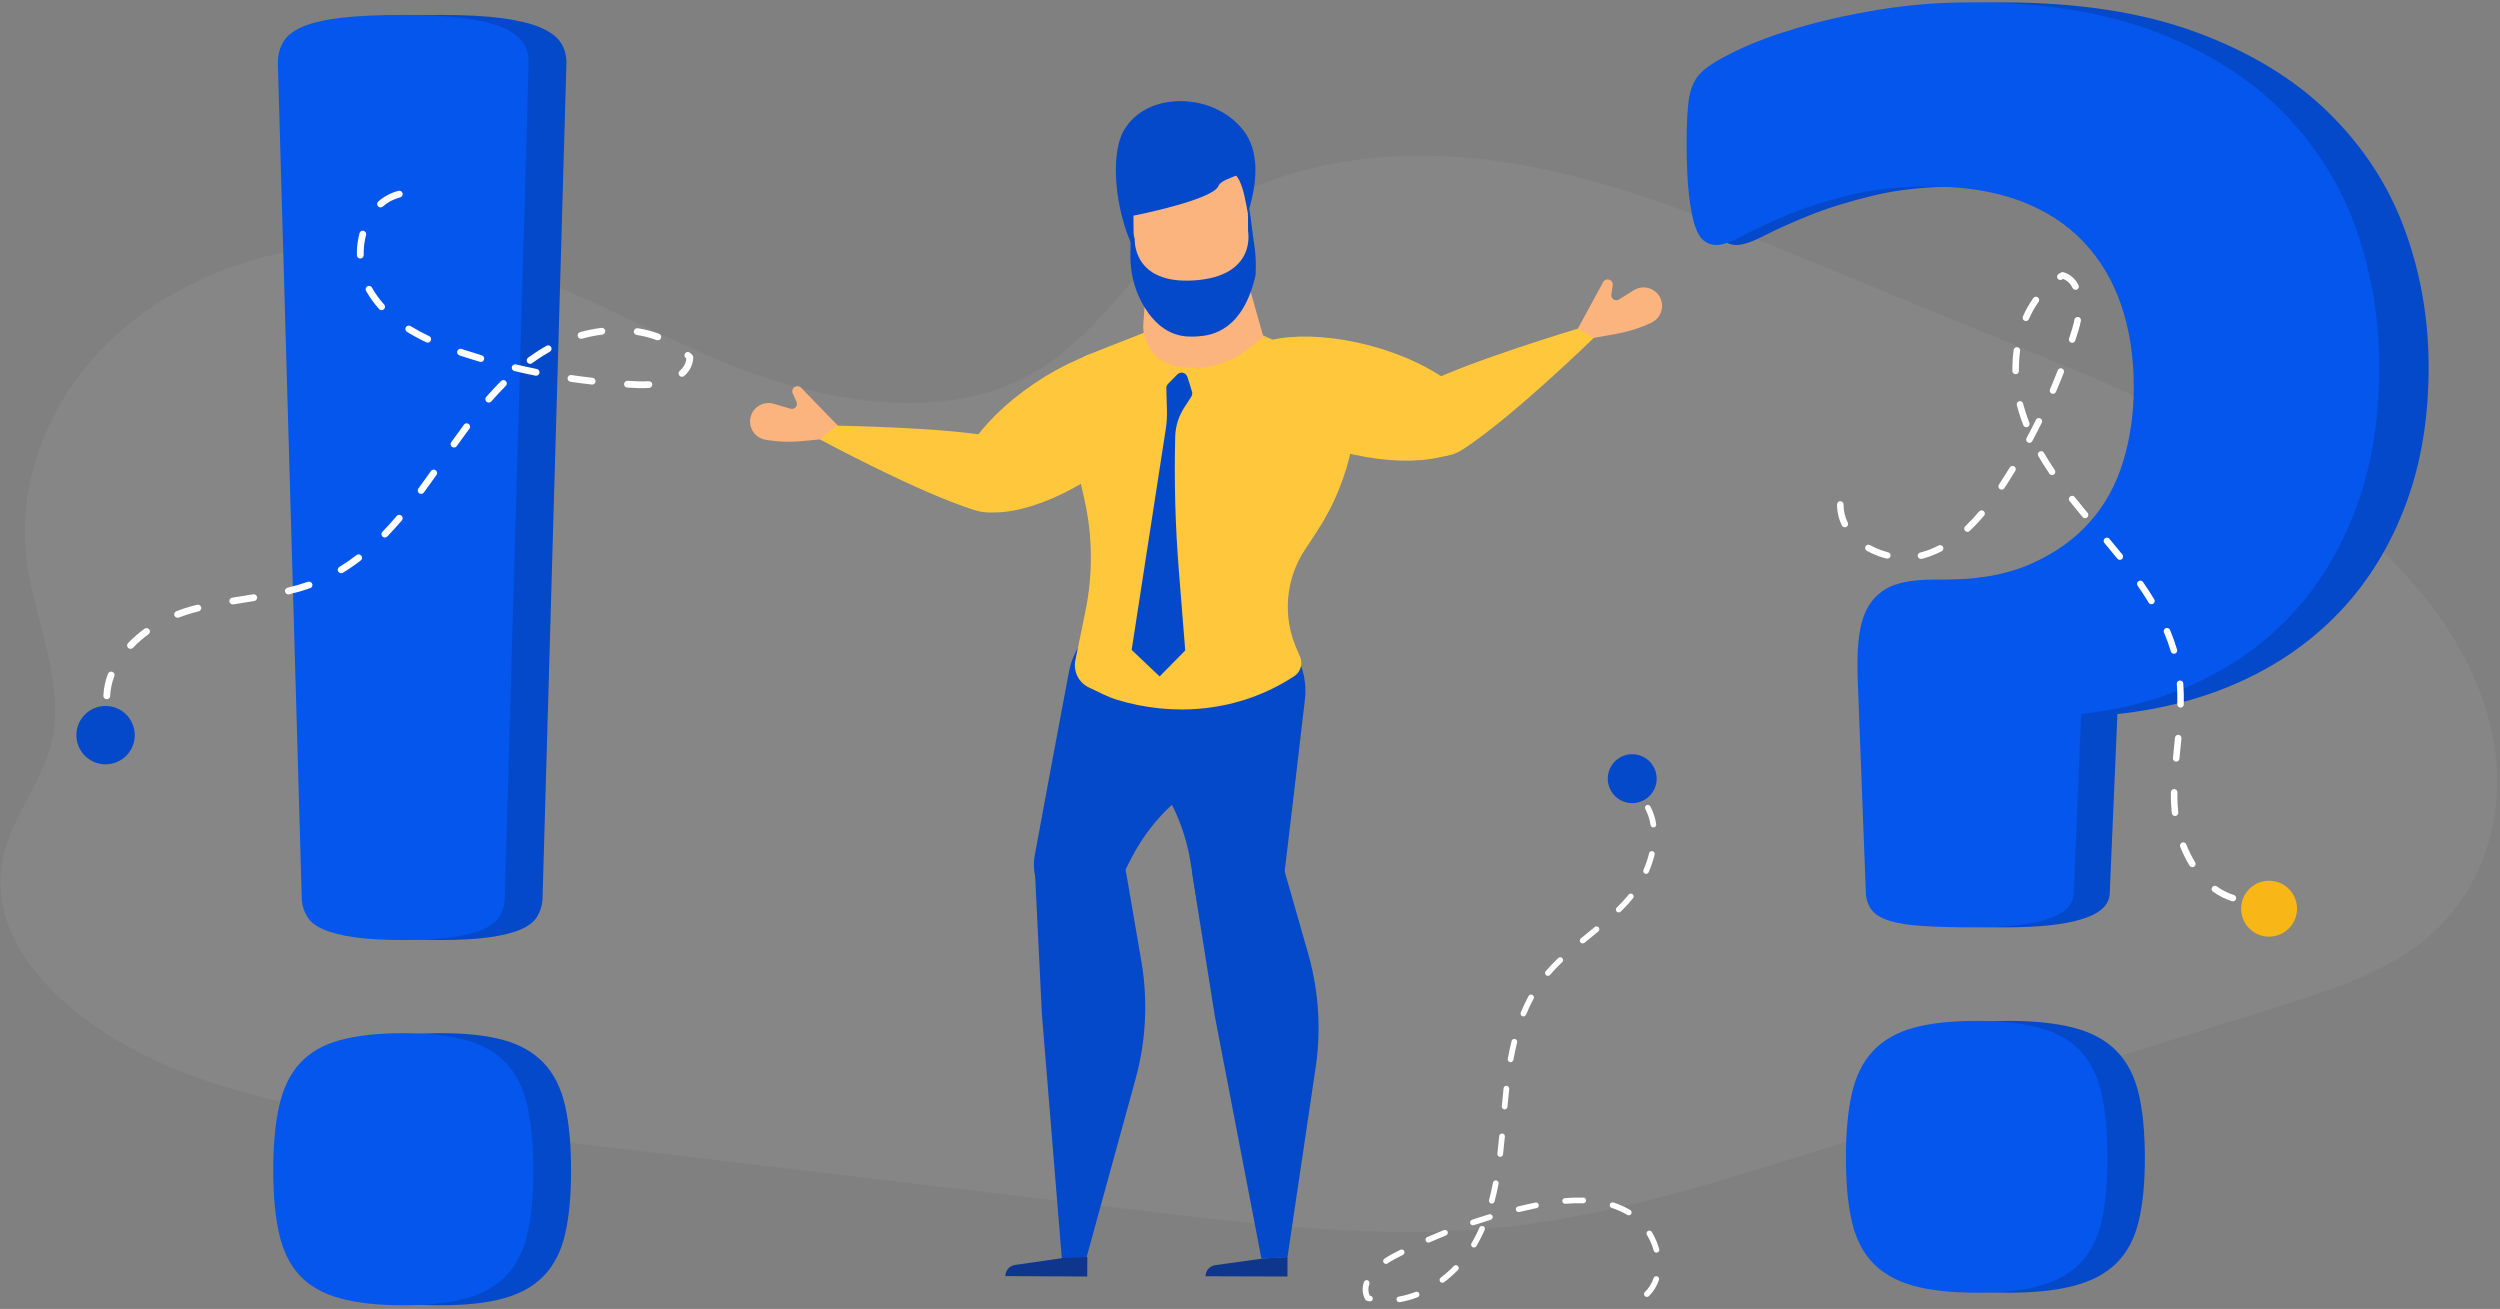
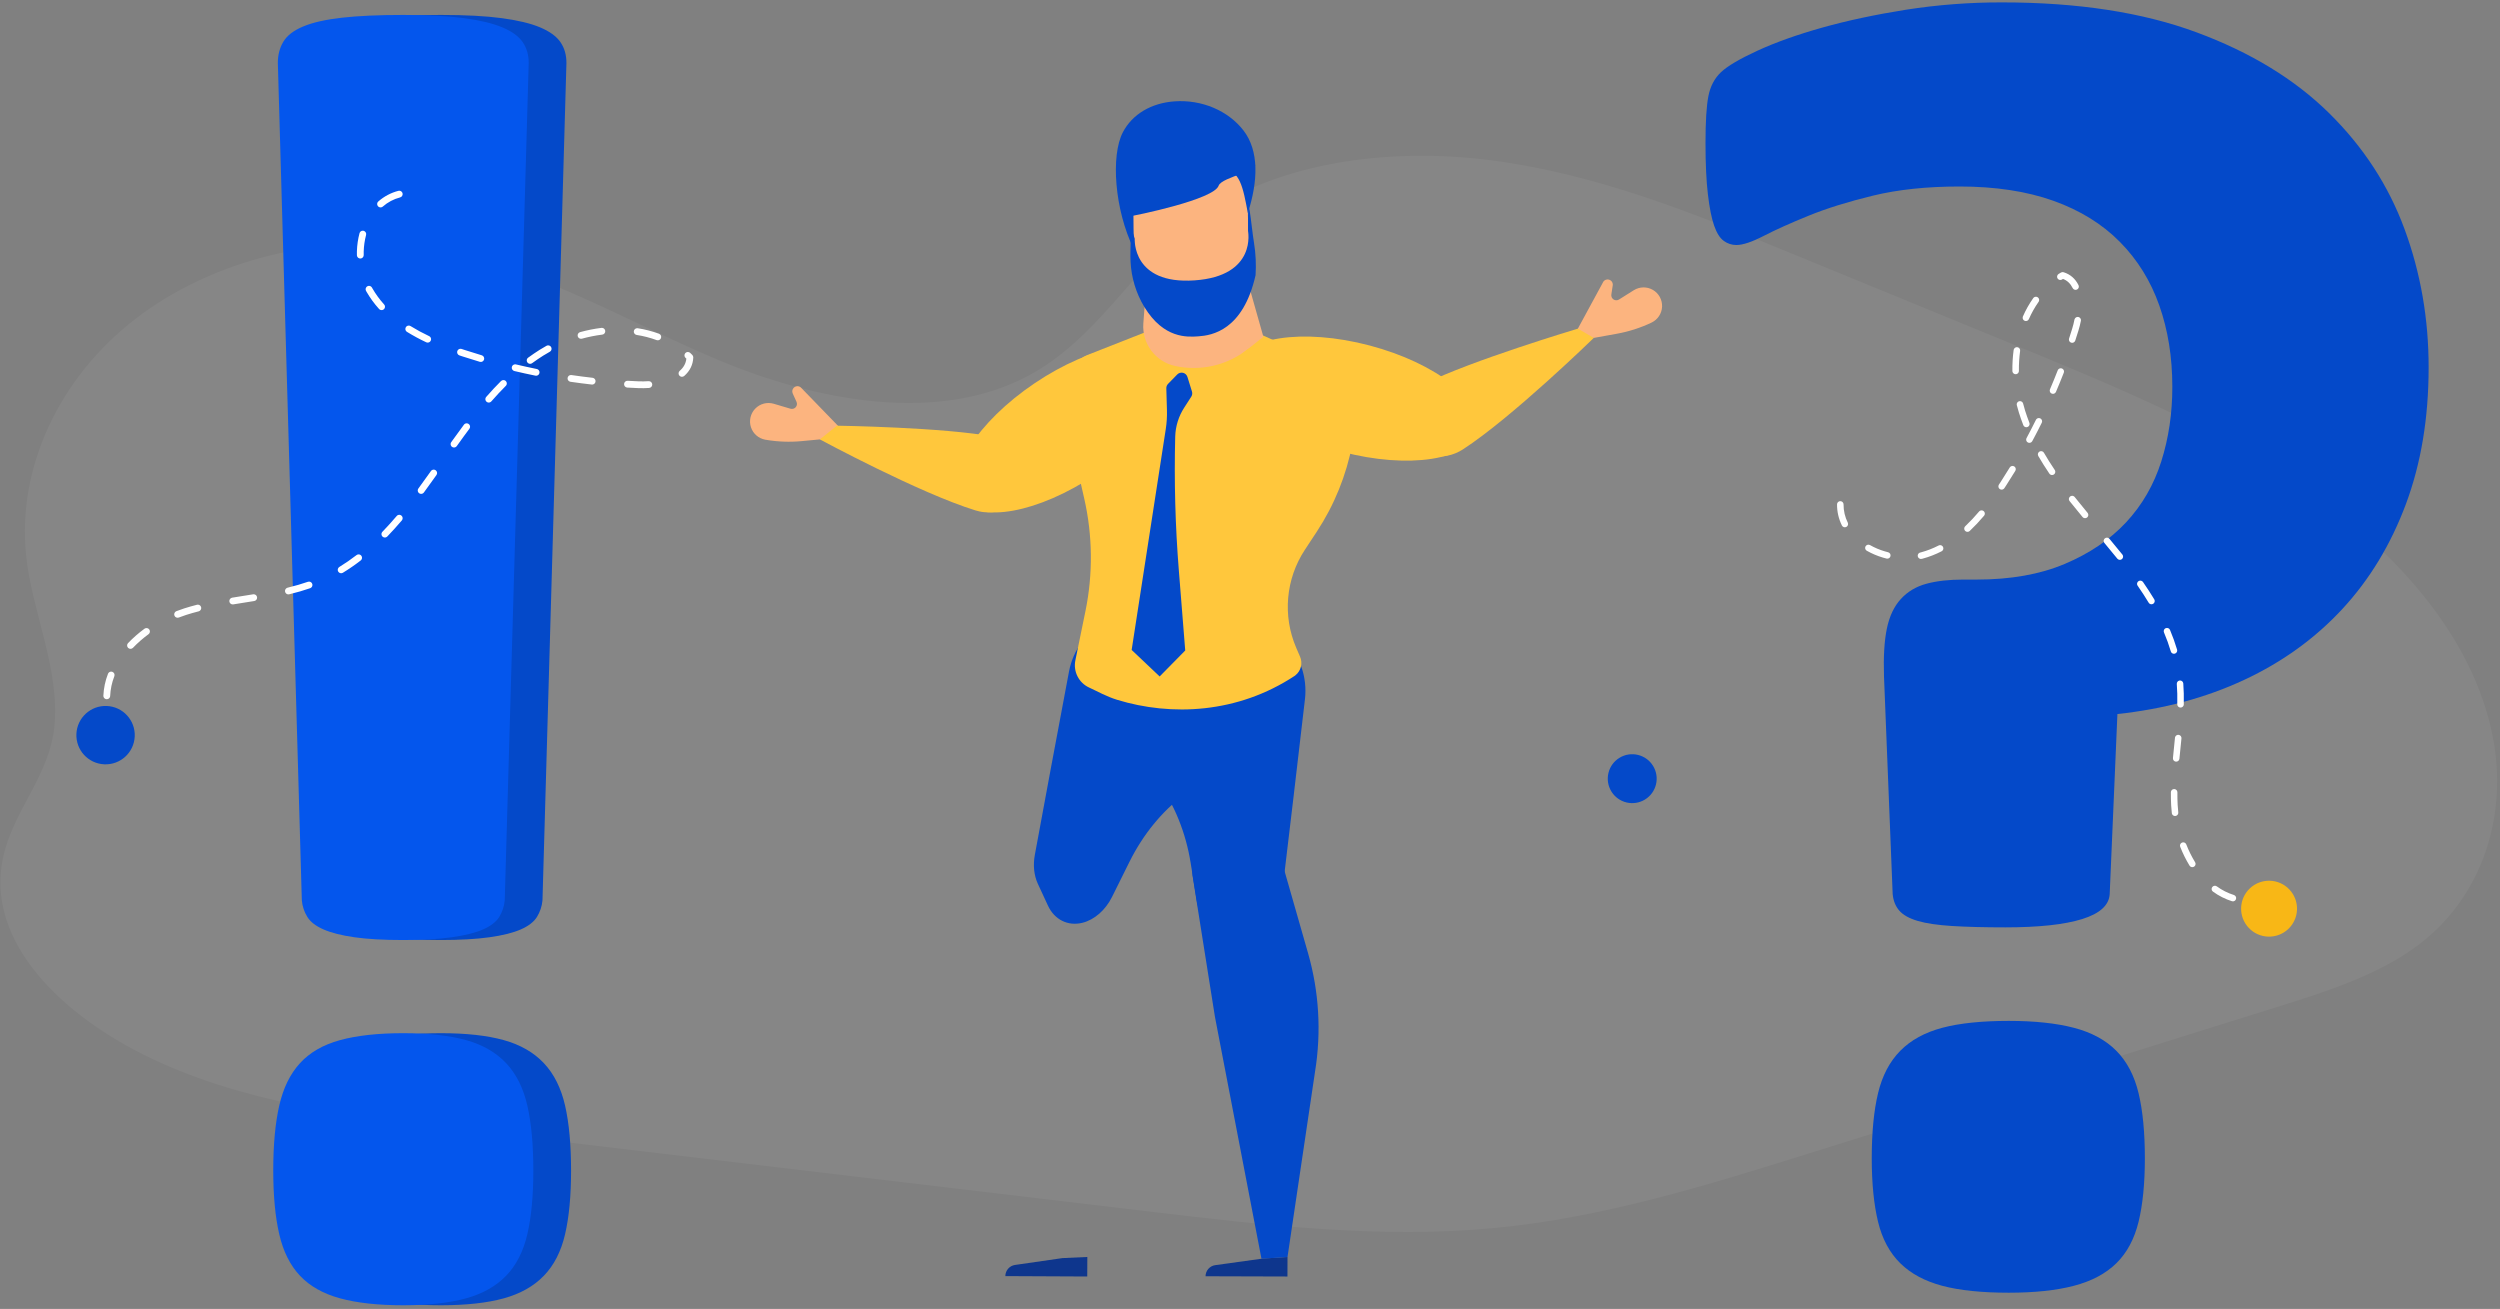
<svg xmlns="http://www.w3.org/2000/svg" width="636px" height="333px" viewBox="0 0 636 333" version="1.1">
  <rect x="0" y="0" width="636" height="333" fill="#808080" stroke="none" />
  <title>faq</title>
  <desc>Created with Sketch.</desc>
  <g id="Page-1" stroke="none" stroke-width="1" fill="none" fill-rule="evenodd">
    <g id="IOS" transform="translate(-272, -1933)" fill-rule="nonzero">
      <g id="FAQ-BLOCK" transform="translate(0, 1786)">
        <g id="faq" transform="translate(272, 147)">
          <path d="M6.608,141.038 C4.421,118.902 15.008,96.117 34.459,81.106 C53.91,66.094 81.792,59.186 107.802,62.939 C134.978,66.859 158.083,81.234 182.765,91.579 C207.446,101.925 238.386,108.008 261.645,95.549 C279.099,86.2 287.787,68.72 302.994,56.914 C323.014,41.37 352.685,37.28 379.595,40.8 C406.506,44.32 431.448,54.488 455.926,64.534 L511.36,87.282 C538.424,98.389 565.794,109.661 588.835,125.976 C611.877,142.291 630.512,164.435 634.546,189.55 C637.472,207.768 631.73,227.725 615.603,240.122 C605.424,247.946 592.155,252.163 579.234,256.205 L460.461,293.357 C434.338,301.528 407.896,309.765 380.206,312.414 C351.286,315.181 322.093,311.75 293.272,308.326 L118.579,287.568 C90.168,284.192 60.901,280.57 36.266,268.189 C14.32,257.16 -5.131,237.875 1.36,215.803 C4.536,205.006 12.669,196.474 13.819,184.864 C15.286,170.07 8.053,155.65 6.608,141.038 Z" id="Path" fill="#FFFFFF" opacity="0.05" />
          <circle id="Oval" fill="#0449C9" transform="translate(415.237, 198.095) rotate(-31.56) translate(-415.237, -198.095) " cx="415.237" cy="198.095" r="6.221" />
-           <path d="M419.306,329.856 C418.988,330.026 418.594,329.938 418.38,329.648 C418.166,329.359 418.197,328.956 418.453,328.702 C419.459,327.712 420.216,326.498 420.664,325.16 C420.747,324.915 420.955,324.733 421.209,324.682 C421.463,324.631 421.724,324.72 421.895,324.915 C422.066,325.109 422.12,325.38 422.037,325.626 C421.518,327.177 420.641,328.585 419.477,329.734 C419.426,329.783 419.368,329.824 419.306,329.856 L419.306,329.856 Z M421.747,318.587 C421.697,318.614 421.643,318.635 421.587,318.648 C421.402,318.7 421.204,318.675 421.037,318.58 C420.869,318.485 420.747,318.328 420.696,318.142 C420.378,316.994 419.931,315.885 419.363,314.837 C419.238,314.608 419.109,314.378 418.974,314.157 C418.768,313.814 418.878,313.368 419.221,313.162 C419.564,312.955 420.009,313.065 420.216,313.408 C420.362,313.65 420.504,313.899 420.638,314.149 C421.258,315.293 421.746,316.504 422.093,317.758 C422.184,318.081 422.041,318.425 421.747,318.587 L421.747,318.587 Z M414.707,309.085 C414.482,309.206 414.21,309.2 413.99,309.069 L413.808,308.96 C412.599,308.268 411.322,307.704 409.995,307.278 C409.624,307.148 409.424,306.746 409.545,306.372 C409.666,305.998 410.063,305.788 410.44,305.899 C411.863,306.356 413.234,306.962 414.531,307.706 C414.6,307.744 414.667,307.786 414.736,307.826 C415.079,308.032 415.19,308.476 414.984,308.819 C414.917,308.932 414.819,309.024 414.702,309.085 L414.707,309.085 Z M360.738,329.968 C360.711,329.982 360.684,329.995 360.656,330.006 C359.196,330.578 357.681,331.001 356.136,331.267 C355.877,331.318 355.612,331.225 355.442,331.023 C355.272,330.821 355.225,330.544 355.319,330.297 C355.413,330.051 355.633,329.875 355.894,329.838 C357.342,329.588 358.761,329.192 360.13,328.656 C360.485,328.521 360.885,328.683 361.045,329.029 C361.205,329.374 361.071,329.784 360.738,329.968 L360.738,329.968 Z M367.288,326.256 C366.956,326.43 366.546,326.321 366.343,326.006 C366.14,325.69 366.211,325.272 366.507,325.042 C367.687,324.143 368.801,323.16 369.84,322.101 C370.018,321.903 370.291,321.818 370.55,321.881 C370.809,321.944 371.012,322.144 371.08,322.401 C371.148,322.659 371.068,322.933 370.874,323.115 C369.786,324.225 368.619,325.254 367.382,326.195 C367.352,326.218 367.321,326.238 367.288,326.256 L367.288,326.256 Z M403.128,306.019 C403.016,306.08 402.89,306.109 402.763,306.106 C401.273,306.065 399.781,306.109 398.296,306.238 C398.027,306.283 397.756,306.172 397.595,305.953 C397.433,305.733 397.408,305.441 397.531,305.198 C397.653,304.954 397.902,304.8 398.174,304.798 C399.715,304.665 401.261,304.619 402.806,304.661 C403.133,304.672 403.412,304.901 403.487,305.219 C403.561,305.538 403.414,305.867 403.126,306.022 L403.128,306.019 Z M375.314,317.28 C375.027,317.429 374.676,317.371 374.453,317.137 C374.231,316.902 374.19,316.549 374.354,316.27 C374.635,315.802 374.906,315.32 375.154,314.84 C375.584,314.022 375.995,313.166 376.378,312.298 C376.544,311.94 376.966,311.781 377.327,311.94 C377.688,312.099 377.855,312.517 377.704,312.882 C377.309,313.781 376.882,314.667 376.435,315.515 C376.171,316.019 375.886,316.523 375.592,317.016 C375.525,317.128 375.429,317.219 375.314,317.28 L375.314,317.28 Z M348.858,330.997 C348.702,331.08 348.522,331.104 348.35,331.066 C348.152,331.019 347.95,330.97 347.749,330.915 C347.553,330.864 347.388,330.733 347.294,330.554 C346.566,329.171 346.466,327.691 346.994,326.154 C347.077,325.909 347.285,325.728 347.539,325.678 C347.793,325.628 348.054,325.717 348.224,325.912 C348.394,326.107 348.447,326.378 348.363,326.622 C348.002,327.68 348.026,328.656 348.44,329.597 L348.677,329.653 C348.971,329.721 349.192,329.963 349.232,330.262 C349.272,330.561 349.123,330.854 348.858,330.997 L348.858,330.997 Z M391.107,307.275 C391.045,307.309 390.978,307.333 390.909,307.347 L390.138,307.507 C388.923,307.766 387.698,308.046 386.491,308.339 C386.107,308.421 385.728,308.183 385.635,307.802 C385.543,307.42 385.77,307.035 386.149,306.931 C387.368,306.635 388.608,306.352 389.829,306.091 L390.613,305.931 C390.964,305.86 391.315,306.057 391.437,306.394 C391.56,306.731 391.417,307.107 391.102,307.278 L391.107,307.275 Z M379.374,310.254 C379.331,310.278 379.285,310.296 379.238,310.31 C377.798,310.744 376.347,311.208 374.918,311.688 C374.545,311.798 374.15,311.594 374.026,311.224 C373.902,310.855 374.092,310.453 374.456,310.315 C375.896,309.835 377.362,309.355 378.816,308.923 C379.172,308.817 379.55,308.997 379.692,309.339 C379.835,309.682 379.696,310.077 379.37,310.254 L379.374,310.254 Z M367.949,314.254 C367.924,314.268 367.898,314.28 367.872,314.29 C366.477,314.848 365.07,315.437 363.694,316.04 C363.456,316.155 363.173,316.131 362.957,315.977 C362.741,315.822 362.627,315.563 362.66,315.299 C362.692,315.036 362.865,314.811 363.112,314.714 C364.504,314.102 365.925,313.509 367.334,312.944 C367.691,312.801 368.098,312.961 368.261,313.309 C368.424,313.657 368.287,314.072 367.949,314.254 L367.949,314.254 Z M352.936,321.454 C352.596,321.634 352.176,321.517 351.977,321.189 C351.778,320.86 351.871,320.433 352.187,320.216 C352.822,319.787 353.48,319.393 354.157,319.034 C354.846,318.67 355.549,318.309 356.237,317.957 C356.469,317.831 356.751,317.841 356.973,317.983 C357.196,318.125 357.323,318.377 357.306,318.641 C357.289,318.904 357.13,319.137 356.891,319.25 C356.203,319.598 355.509,319.957 354.826,320.317 C354.195,320.65 353.583,321.017 352.992,321.416 L352.936,321.454 Z M379.854,306.107 C379.6,306.245 379.288,306.218 379.061,306.039 C378.834,305.859 378.735,305.563 378.81,305.283 C379.179,303.901 379.517,302.426 379.814,300.893 C379.858,300.633 380.039,300.417 380.287,300.329 C380.536,300.241 380.812,300.295 381.01,300.47 C381.207,300.644 381.294,300.912 381.237,301.17 C380.933,302.734 380.587,304.243 380.21,305.65 C380.159,305.842 380.03,306.005 379.854,306.099 L379.854,306.107 Z M382.002,294.202 C381.764,294.33 381.474,294.315 381.251,294.164 C381.027,294.012 380.906,293.748 380.938,293.48 C381.098,292.134 381.248,290.658 381.405,288.966 C381.466,288.59 381.808,288.325 382.188,288.361 C382.567,288.396 382.854,288.72 382.845,289.101 C382.685,290.803 382.525,292.291 382.374,293.648 C382.344,293.879 382.205,294.082 382,294.194 L382.002,294.202 Z M383.122,282.146 C382.887,282.272 382.602,282.259 382.379,282.113 C382.156,281.966 382.032,281.709 382.056,281.443 C382.206,279.754 382.352,278.266 382.506,276.894 C382.526,276.631 382.689,276.399 382.93,276.291 C383.171,276.182 383.452,276.213 383.664,276.372 C383.875,276.531 383.983,276.793 383.946,277.054 C383.786,278.414 383.648,279.891 383.499,281.57 C383.475,281.81 383.333,282.023 383.12,282.138 L383.122,282.146 Z M384.638,270.134 C384.393,270.266 384.094,270.246 383.869,270.082 C383.644,269.918 383.533,269.64 383.582,269.366 C383.869,267.797 384.192,266.283 384.542,264.869 C384.599,264.611 384.79,264.404 385.043,264.329 C385.296,264.253 385.57,264.321 385.758,264.506 C385.947,264.691 386.02,264.963 385.949,265.218 C385.605,266.603 385.288,268.086 385.008,269.626 C384.967,269.839 384.832,270.023 384.64,270.126 L384.638,270.134 Z M387.899,258.493 C387.63,258.638 387.299,258.599 387.071,258.395 C386.843,258.191 386.768,257.866 386.883,257.582 C387.464,256.15 388.124,254.752 388.861,253.394 C389.052,253.04 389.494,252.909 389.847,253.1 C390.201,253.291 390.332,253.733 390.141,254.086 C389.429,255.397 388.792,256.746 388.232,258.128 C388.166,258.281 388.049,258.407 387.901,258.485 L387.899,258.493 Z M394.125,248.174 C393.817,248.341 393.434,248.264 393.215,247.992 C392.996,247.719 393.002,247.329 393.23,247.064 C394.181,245.96 395.224,244.866 396.421,243.72 C396.608,243.541 396.876,243.476 397.125,243.548 C397.374,243.621 397.564,243.821 397.626,244.072 C397.687,244.324 397.61,244.589 397.422,244.768 C396.259,245.888 395.248,246.941 394.33,248.008 C394.271,248.07 394.203,248.122 394.126,248.16 L394.125,248.174 Z M402.963,239.925 C402.635,240.095 402.232,239.991 402.026,239.684 C401.821,239.377 401.88,238.964 402.163,238.726 C402.65,238.326 403.137,237.929 403.626,237.533 C404.314,236.971 405.003,236.413 405.688,235.846 C405.888,235.682 406.161,235.636 406.403,235.727 C406.646,235.818 406.822,236.032 406.864,236.287 C406.907,236.543 406.81,236.802 406.61,236.966 C405.924,237.533 405.234,238.097 404.541,238.658 L403.082,239.848 C403.043,239.875 403.003,239.898 402.96,239.917 L402.963,239.925 Z M412.149,232.038 C411.831,232.211 411.434,232.123 411.219,231.832 C411.004,231.541 411.037,231.136 411.296,230.883 C411.982,230.21 412.632,229.534 413.227,228.877 C413.598,228.467 413.963,228.035 414.314,227.597 C414.564,227.288 415.017,227.238 415.328,227.486 C415.64,227.733 415.693,228.186 415.448,228.499 C415.078,228.963 414.693,229.418 414.301,229.851 C413.688,230.53 413.021,231.226 412.312,231.918 C412.263,231.963 412.209,232 412.15,232.03 L412.149,232.038 Z M419.11,222.226 C418.838,222.372 418.503,222.33 418.276,222.121 C418.048,221.911 417.979,221.581 418.102,221.298 C418.695,219.945 419.169,218.543 419.52,217.109 C419.571,216.847 419.762,216.635 420.016,216.556 C420.27,216.477 420.548,216.544 420.738,216.73 C420.928,216.916 421.001,217.192 420.928,217.448 C420.558,218.965 420.057,220.447 419.43,221.877 C419.367,222.021 419.258,222.141 419.12,222.218 L419.11,222.226 Z M420.97,210.421 C420.898,210.459 420.821,210.486 420.741,210.499 C420.551,210.53 420.357,210.483 420.201,210.37 C420.045,210.258 419.941,210.088 419.91,209.898 C419.69,208.474 419.238,207.095 418.571,205.818 C418.45,205.589 418.461,205.313 418.598,205.094 C418.736,204.875 418.98,204.746 419.238,204.756 C419.497,204.765 419.73,204.912 419.851,205.141 C420.593,206.558 421.096,208.088 421.341,209.669 C421.386,209.97 421.238,210.267 420.971,210.413 L420.97,210.421 Z" id="Shape" fill="#FFFFFF" />
          <path d="M617.843,93.474 C617.843,106.293 615.923,117.861 612.083,128.179 C608.243,138.497 602.85,147.41 595.904,154.917 C588.954,162.421 580.619,168.438 570.901,172.97 C561.182,177.501 550.439,180.394 538.67,181.648 L536.706,227.466 C536.54,230.288 534.21,232.402 529.714,233.808 C525.218,235.214 518.715,235.919 510.205,235.923 C504.809,235.923 500.268,235.807 496.584,235.574 C492.9,235.342 489.997,234.912 487.877,234.285 C485.743,233.658 484.189,232.796 483.213,231.699 C482.237,230.603 481.665,229.193 481.496,227.47 L479.29,172.086 C479.126,167.081 479.371,163.013 480.022,159.883 C480.674,156.754 481.861,154.252 483.582,152.378 C485.3,150.502 487.467,149.211 490.083,148.504 C492.7,147.797 495.807,147.444 499.405,147.446 L502.843,147.446 C511.509,147.446 518.99,146.116 525.286,143.456 C531.583,140.796 536.776,137.276 540.866,132.896 C544.952,128.517 547.939,123.351 549.826,117.398 C551.713,111.445 552.651,105.108 552.64,98.387 C552.64,90.877 551.539,83.992 549.336,77.733 C547.133,71.474 543.786,66.074 539.293,61.533 C534.805,56.991 529.174,53.509 522.4,51.088 C515.626,48.667 507.667,47.453 498.525,47.446 C490.198,47.446 482.853,48.221 476.488,49.77 C470.123,51.318 464.653,53.025 460.078,54.89 C455.506,56.749 451.711,58.455 448.696,60.01 C445.681,61.564 443.354,62.338 441.715,62.333 C440.569,62.333 439.452,61.965 438.531,61.282 C437.549,60.584 436.738,59.294 436.082,57.424 C435.426,55.554 434.899,52.906 434.493,49.478 C434.086,46.051 433.88,41.683 433.88,36.386 C433.88,30.938 434.125,26.965 434.614,24.466 C435.104,21.966 436.165,19.94 437.798,18.386 C439.429,16.828 442.532,14.997 447.107,12.891 C451.682,10.786 457.153,8.835 463.52,7.04 C469.887,5.25 476.992,3.73 484.835,2.48 C492.938,1.214 501.127,0.589 509.328,0.609 C528.599,0.609 545.094,3.15 558.813,8.23 C572.531,13.311 583.758,20.151 592.493,28.752 C601.226,37.349 607.636,47.198 611.723,58.299 C615.811,69.4 617.851,81.125 617.843,93.474 Z M545.654,294.642 C545.654,301.048 545.121,306.438 544.054,310.813 C542.988,315.187 541.106,318.703 538.41,321.36 C535.704,324.021 532.102,325.926 527.603,327.106 C523.104,328.285 517.578,328.866 511.035,328.866 C504.158,328.866 498.513,328.279 494.098,327.106 C489.677,325.926 486.117,324.021 483.419,321.36 C480.722,318.699 478.834,315.192 477.773,310.813 C476.712,306.434 476.173,301.053 476.173,294.642 C476.173,288.076 476.706,282.567 477.773,278.115 C478.839,273.663 480.722,270.069 483.419,267.334 C486.117,264.599 489.676,262.646 494.098,261.474 C498.519,260.301 504.165,259.715 511.035,259.714 C517.578,259.714 523.101,260.3 527.603,261.474 C532.106,262.647 535.708,264.601 538.41,267.334 C541.107,270.07 542.989,273.664 544.054,278.115 C545.12,282.566 545.653,288.075 545.654,294.642 L545.654,294.642 Z" id="Shape" fill="#0449C9" />
-           <path d="M605.288,93.474 C605.288,106.293 603.449,117.861 599.77,128.179 C596.091,138.497 590.925,147.41 584.272,154.917 C577.616,162.421 569.633,168.438 560.323,172.97 C551.013,177.501 540.723,180.394 529.451,181.648 L527.57,227.466 C527.413,230.288 525.18,232.402 520.872,233.808 C516.564,235.214 510.335,235.919 502.186,235.923 C497.015,235.923 492.667,235.807 489.139,235.574 C485.612,235.342 482.831,234.912 480.798,234.285 C478.76,233.658 477.271,232.796 476.331,231.699 C475.391,230.603 474.844,229.193 474.688,227.47 L472.574,172.086 C472.418,167.081 472.652,163.013 473.277,159.883 C473.902,156.754 475.038,154.252 476.686,152.378 C478.334,150.499 480.501,149.151 482.914,148.504 C485.416,147.801 488.392,147.449 491.842,147.446 L495.134,147.446 C503.435,147.446 510.601,146.116 516.632,143.456 C522.663,140.796 527.637,137.276 531.554,132.896 C535.468,128.517 538.328,123.351 540.133,117.398 C541.938,111.445 542.838,105.108 542.834,98.387 C542.834,90.877 541.779,83.992 539.669,77.733 C537.559,71.474 534.353,66.074 530.05,61.533 C525.751,56.995 520.357,53.514 513.867,51.088 C507.378,48.662 499.755,47.449 490.998,47.446 C483.024,47.446 475.988,48.221 469.89,49.77 C463.791,51.318 458.553,53.025 454.173,54.89 C449.792,56.749 446.158,58.455 443.27,60.01 C440.383,61.564 438.154,62.338 436.584,62.333 C435.479,62.331 434.406,61.961 433.534,61.282 C432.594,60.584 431.814,59.294 431.187,57.424 C430.56,55.554 430.054,52.906 429.666,49.478 C429.277,46.051 429.08,41.683 429.08,36.386 C429.08,30.938 429.314,26.965 429.782,24.466 C430.251,21.966 431.267,19.94 432.832,18.386 C434.394,16.828 437.365,14.997 441.747,12.891 C446.129,10.786 451.369,8.835 457.466,7.04 C463.565,5.25 470.371,3.73 477.883,2.48 C485.639,1.215 493.486,0.589 501.344,0.609 C519.803,0.609 535.602,3.15 548.741,8.23 C561.88,13.311 572.634,20.151 581.002,28.752 C589.366,37.349 595.506,47.198 599.421,58.299 C603.335,69.4 605.291,81.125 605.288,93.474 Z M536.142,294.642 C536.142,301.048 535.633,306.438 534.614,310.813 C533.596,315.187 531.794,318.703 529.208,321.36 C526.616,324.021 523.166,325.926 518.856,327.106 C514.546,328.285 509.256,328.866 502.987,328.866 C496.399,328.866 490.992,328.279 486.765,327.106 C482.53,325.926 479.12,324.021 476.536,321.36 C473.952,318.699 472.144,315.192 471.128,310.813 C470.112,306.434 469.6,301.053 469.6,294.642 C469.6,288.076 470.109,282.567 471.128,278.115 C472.147,273.663 473.949,270.069 476.536,267.334 C479.119,264.599 482.529,262.646 486.765,261.474 C491.001,260.301 496.408,259.715 502.987,259.714 C509.255,259.714 514.545,260.3 518.856,261.474 C523.167,262.647 526.618,264.601 529.208,267.334 C531.791,270.07 533.594,273.664 534.614,278.115 C535.635,282.566 536.145,288.075 536.142,294.642 L536.142,294.642 Z" id="Shape" fill="#0456ED" />
          <path d="M145.28,297.803 C145.28,304.219 144.772,309.615 143.755,313.992 C142.739,318.369 140.94,321.889 138.358,324.552 C135.777,327.219 132.375,329.135 128.152,330.301 C123.929,331.467 118.611,332.053 112.197,332.061 C105.781,332.061 100.423,331.474 96.125,330.301 C91.826,329.127 88.425,327.211 85.92,324.55 C83.415,321.894 81.655,318.374 80.64,313.99 C79.625,309.606 79.116,304.21 79.115,297.802 C79.115,291.232 79.623,285.718 80.64,281.259 C81.657,276.801 83.417,273.203 85.92,270.467 C88.419,267.731 91.821,265.776 96.126,264.602 C100.431,263.427 105.789,262.841 112.198,262.842 C118.611,262.842 123.93,263.428 128.154,264.602 C132.378,265.775 135.78,267.73 138.36,270.467 C140.94,273.205 142.739,276.803 143.757,281.259 C144.774,285.716 145.282,291.23 145.28,297.803 Z M138.006,229.056 C137.871,230.554 137.389,231.999 136.598,233.278 C135.814,234.533 134.446,235.589 132.493,236.446 C130.54,237.304 127.881,237.969 124.515,238.44 C121.149,238.91 117.042,239.144 112.195,239.144 C107.182,239.144 103.037,238.909 99.76,238.44 C96.483,237.971 93.863,237.306 91.899,236.446 C89.941,235.593 88.572,234.537 87.794,233.278 C86.999,232.001 86.517,230.555 86.386,229.056 L80.282,16 C80.282,13.973 80.751,12.175 81.69,10.605 C82.628,9.035 84.31,7.744 86.734,6.733 C89.157,5.716 92.442,4.973 96.589,4.504 C100.736,4.035 105.937,3.8 112.192,3.8 C118.446,3.8 123.608,4.074 127.678,4.621 C131.749,5.168 134.995,5.95 137.416,6.968 C139.838,7.988 141.559,9.239 142.578,10.722 C143.596,12.204 144.105,13.964 144.102,16.002 L138.006,229.056 Z" id="Shape" fill="#0449C9" />
          <path d="M135.68,297.803 C135.68,304.219 135.172,309.615 134.155,313.992 C133.139,318.369 131.34,321.889 128.758,324.552 C126.177,327.219 122.775,329.135 118.552,330.301 C114.329,331.467 109.011,332.053 102.597,332.061 C96.181,332.061 90.823,331.474 86.525,330.301 C82.226,329.127 78.825,327.211 76.32,324.55 C73.815,321.894 72.055,318.374 71.04,313.99 C70.025,309.606 69.516,304.21 69.515,297.802 C69.515,291.232 70.023,285.718 71.04,281.259 C72.057,276.801 73.817,273.203 76.32,270.467 C78.819,267.731 82.221,265.776 86.526,264.602 C90.831,263.427 96.189,262.841 102.598,262.842 C109.011,262.842 114.33,263.428 118.554,264.602 C122.778,265.775 126.18,267.73 128.76,270.467 C131.34,273.205 133.139,276.803 134.157,281.259 C135.174,285.716 135.682,291.23 135.68,297.803 Z M128.406,229.056 C128.271,230.554 127.789,231.999 126.998,233.278 C126.214,234.533 124.846,235.589 122.893,236.446 C120.94,237.304 118.281,237.969 114.915,238.44 C111.549,238.91 107.442,239.144 102.595,239.144 C97.582,239.144 93.437,238.909 90.16,238.44 C86.883,237.971 84.263,237.306 82.299,236.446 C80.341,235.593 78.972,234.537 78.194,233.278 C77.399,232.001 76.917,230.555 76.786,229.056 L70.682,16 C70.682,13.973 71.151,12.175 72.09,10.605 C73.028,9.035 74.71,7.744 77.134,6.733 C79.557,5.716 82.842,4.973 86.989,4.504 C91.136,4.035 96.337,3.8 102.592,3.8 C108.846,3.8 114.008,4.074 118.078,4.621 C122.149,5.168 125.395,5.95 127.816,6.968 C130.238,7.988 131.959,9.239 132.978,10.722 C133.996,12.204 134.505,13.964 134.502,16.002 L128.406,229.056 Z" id="Shape" fill="#0456ED" />
          <ellipse id="Oval" fill="#FFC73C" transform="translate(271.026, 109.079) rotate(-33.97) translate(-271.026, -109.079) " cx="271.026" cy="109.079" rx="31.955" ry="13.973" />
          <path d="M306.691,324.68 L327.526,324.744 L327.542,319.773 L321.288,320.17 L309.16,321.853 C307.748,322.049 306.696,323.255 306.691,324.68 L306.691,324.68 Z" id="Path" fill="#0E368D" />
          <path d="M286.525,157.651 C285.006,157.272 283.005,157.779 281.018,158.611 C276.538,160.499 272.989,165.342 271.957,170.829 C269.576,183.488 264.954,208.109 263.25,217.549 C262.778,220.163 263.054,222.734 264.029,224.84 L266.602,230.395 C268.256,233.968 271.68,235.675 275.366,234.758 C278.416,234.002 281.224,231.549 282.901,228.176 L287.36,219.2 C290.789,212.304 295.614,206.39 301.288,202.136 C306.408,198.296 309.429,191.256 308.738,184.75 C307.298,171.136 299.501,160.91 288.48,158.144 L286.525,157.651 Z" id="Path" fill="#0449C9" />
          <path d="M321.987,160.949 C323.55,161.037 325.315,162.118 326.962,163.509 C330.685,166.645 332.627,172.322 331.982,177.867 C330.493,190.667 327.589,215.544 326.413,225.067 C326.093,227.704 325.059,230.077 323.502,231.797 L319.395,236.32 C316.754,239.242 312.976,239.851 309.73,237.883 C307.042,236.253 305.09,233.083 304.491,229.358 L302.891,219.461 C301.667,211.856 298.816,204.776 294.664,199.029 C290.91,193.834 290.123,186.229 292.717,180.214 C298.144,167.645 308.624,160.19 319.966,160.829 L321.987,160.949 Z" id="Path" fill="#0449C9" />
          <path d="M325.093,217.808 C325.757,218.717 326.256,219.737 326.566,220.819 L332.773,242.504 C335.566,252.262 336.176,262.514 334.56,272.534 L327.544,319.773 L320.915,320.216 L309.085,258.702 L303.379,222.741 C303.023,220.427 304.318,218.176 306.498,217.322 L313.526,214.52 C317.681,212.852 322.437,214.204 325.093,217.808 L325.093,217.808 Z" id="Path" fill="#0449C9" />
-           <path d="M285.397,219.109 C285.958,220.084 286.344,221.151 286.534,222.261 L290.355,244.491 C292.073,254.494 291.568,264.752 288.875,274.538 L276.395,319.952 L270.155,320.461 L265.059,258.027 L263.283,221.661 C263.179,219.324 264.707,217.226 266.963,216.61 L274.254,214.587 C278.565,213.38 283.147,215.239 285.397,219.109 L285.397,219.109 Z" id="Path" fill="#0449C9" />
          <path d="M255.758,324.64 L276.594,324.742 L276.618,319.771 L270.274,320.061 L258.23,321.8 C256.816,322.002 255.764,323.211 255.758,324.64 L255.758,324.64 Z" id="Path" fill="#0E368D" />
          <path d="M319.059,84.334 L341.928,94.602 C344.94,95.955 346.632,99.197 346.021,102.442 L344.04,112.906 C342.528,120.885 339.451,128.486 334.986,135.27 L331.966,139.854 C327.077,147.282 326.253,156.672 329.773,164.838 L330.741,167.078 C331.454,168.731 330.976,170.657 329.571,171.784 L329.402,171.918 C314.794,181.566 297.95,182.232 284.235,178.042 C281.416,177.181 279.048,175.802 277.114,174.933 C274.456,173.73 272.986,170.846 273.574,167.989 L276.134,155.491 C278.079,146.016 277.973,136.235 275.824,126.805 L274.722,121.966 C273.291,115.691 272.57,109.276 272.57,102.84 L272.57,96.141 C272.57,93.591 274.13,91.301 276.502,90.366 L293.378,83.722 C301.671,80.46 310.93,80.681 319.059,84.334 Z" id="Path" fill="#FFC73C" />
          <path d="M302.08,95.885 L303.238,99.61 C303.374,100.048 303.309,100.524 303.061,100.91 L301.269,103.694 C299.847,105.887 299.054,108.428 298.976,111.04 C298.684,122.415 298.991,133.797 299.898,145.139 L301.522,165.483 L295.013,172.093 L287.893,165.346 L296.574,109.139 C296.818,107.565 296.918,105.972 296.872,104.379 L296.712,98.779 C296.702,98.362 296.861,97.958 297.152,97.659 L299.485,95.27 C299.865,94.878 300.425,94.714 300.957,94.84 C301.489,94.966 301.916,95.363 302.08,95.885 Z" id="Path" fill="#0449C9" />
          <path d="M316.726,69.157 L321.406,85.678 L317.454,88.811 C312.241,92.944 305.449,94.52 298.949,93.104 C293.933,92.014 290.486,87.397 290.866,82.278 L291.282,76.659 L316.726,69.157 Z" id="Path" fill="#FCB47F" />
          <path d="M303.896,82.95 C301.112,83.12 298.446,81.685 296.376,79.816 C288.659,72.858 288.067,61.158 288.056,50.766 C288.056,49.664 288.07,48.502 288.629,47.552 C289.491,46.09 294.899,40.123 296.568,39.814 C303.757,39.318 307.312,44.624 314.579,44.474 C315.19,44.461 315.845,44.461 316.35,44.803 C316.89,45.17 317.126,45.838 317.28,46.47 C317.994,49.41 317.242,52.587 317.493,55.626 C317.752,58.739 317.843,61.886 317.514,64.998 C316.874,71.054 314.51,76.81 309.546,80.571 C307.896,81.824 305.968,82.826 303.896,82.95 Z" id="Path" fill="#FCB47F" />
          <path d="M318.922,41.418 C321.482,43.406 310.816,44.938 310.018,47.243 C308.814,50.709 289.632,54.72 286.018,55.304 C286.011,55.304 283.558,13.942 318.922,41.418 Z" id="Path" fill="#0449C9" />
          <path d="M288.411,63.31 C288.376,60.826 288.365,53.23 288.322,52.093 C288.122,46.771 292.136,44.771 295.066,43.312 C297.766,41.966 298.957,41.211 299.032,39.624 C299.085,38.51 299.873,37.568 300.96,37.318 C302.046,37.068 303.166,37.572 303.701,38.55 L304.021,39.131 C305.358,41.576 308.002,43.083 310.92,43.067 C315.424,43.04 316.242,47.707 317.448,54.206 C320.058,46.102 320.346,38.366 316.328,33.17 C312.426,28.138 305.726,25.307 298.846,25.782 C292.856,26.195 288.048,29.066 285.653,33.656 C282.56,39.581 283.53,53.349 288.411,63.31 Z" id="Path" fill="#0449C9" />
          <path d="M287.619,66.592 C287.814,70.657 289.018,74.61 291.122,78.094 C296.048,86.173 302.03,85.76 304.869,85.565 C308.275,85.33 316.24,84.08 319.416,70.011 C319.591,67.277 319.461,64.532 319.027,61.827 C318.309,57.558 317.374,45.725 317.499,58.742 C317.499,58.742 319.859,70.227 303.886,71.328 C287.914,72.429 288.674,60.731 288.674,60.731 C287.504,56.71 287.714,59.67 287.586,63.997 C287.56,64.893 287.576,65.768 287.619,66.592 Z" id="Path" fill="#0449C9" />
          <ellipse id="Oval" fill="#FFC73C" transform="translate(344.875, 101.405) rotate(-75.2) translate(-344.875, -101.405) " cx="344.875" cy="101.405" rx="13.973" ry="31.955" />
          <path d="M405.459,85.965 L411.354,84.901 C414.405,84.349 417.369,83.393 420.168,82.059 C421.739,81.306 422.765,79.745 422.833,78.004 C422.902,76.262 422.001,74.626 420.494,73.752 C418.987,72.877 417.119,72.908 415.642,73.832 L411.878,76.195 C411.454,76.466 410.91,76.462 410.489,76.186 C410.068,75.91 409.848,75.413 409.926,74.915 L410.278,72.622 C410.383,71.958 409.973,71.322 409.325,71.143 C408.677,70.965 407.998,71.302 407.749,71.926 L401.408,83.606 L401.653,84.406 C402.182,84.278 402.539,85.317 402.747,85.819 L405.459,85.965 Z" id="Path" fill="#FCB47F" />
          <path d="M401.408,83.606 L405.459,85.965 C405.459,85.965 384.659,106.232 372.168,114.322 C367.266,117.494 360.818,116.472 357.898,111.416 C354.978,106.36 357.302,100.238 362.514,97.605 C373.92,91.84 401.408,83.606 401.408,83.606 Z" id="Path" fill="#FFC73C" />
          <path d="M209.91,111.658 L203.946,112.221 C200.859,112.512 197.747,112.39 194.693,111.858 C192.977,111.554 191.57,110.327 191.036,108.669 C190.502,107.011 190.928,105.193 192.144,103.946 C193.359,102.698 195.165,102.224 196.837,102.715 L201.096,103.978 C201.578,104.124 202.101,103.974 202.432,103.594 C202.764,103.214 202.841,102.675 202.63,102.218 L201.67,100.104 C201.458,99.63 201.543,99.075 201.888,98.686 C202.234,98.298 202.774,98.148 203.27,98.302 C203.524,98.386 203.747,98.543 203.91,98.754 L213.163,108.298 L212.787,109.842 C212.243,109.861 210.813,110.061 210.747,110.602 L209.91,111.658 Z" id="Path" fill="#FCB47F" />
          <path d="M212.902,108.294 L208.582,111.784 C208.582,111.784 233.941,125.47 248.17,129.85 C253.75,131.566 259.677,128.826 261.109,123.165 C262.541,117.504 258.634,112.248 252.902,111.133 C240.354,108.691 212.902,108.294 212.902,108.294 Z" id="Path" fill="#FFC73C" />
          <circle id="Oval" fill="#0449C9" transform="translate(26.857, 187.023) rotate(-87.59) translate(-26.857, -187.023) " cx="26.857" cy="187.023" r="7.427" />
          <path d="M101.6,48.518 C102.029,48.533 102.383,48.86 102.431,49.287 C102.479,49.714 102.206,50.112 101.79,50.221 C100.159,50.64 98.649,51.439 97.384,52.552 C97.151,52.755 96.828,52.819 96.536,52.719 C96.243,52.619 96.027,52.371 95.967,52.068 C95.907,51.765 96.014,51.453 96.246,51.25 C97.714,49.96 99.465,49.033 101.357,48.546 C101.436,48.525 101.518,48.516 101.6,48.518 L101.6,48.518 Z M92.32,58.691 C92.385,58.693 92.45,58.703 92.514,58.72 C92.735,58.778 92.925,58.922 93.04,59.12 C93.156,59.318 93.188,59.554 93.13,59.776 C92.77,61.153 92.567,62.566 92.526,63.989 C92.517,64.299 92.514,64.614 92.526,64.923 C92.516,65.388 92.141,65.762 91.676,65.77 C91.211,65.778 90.823,65.418 90.797,64.954 C90.797,64.616 90.797,64.274 90.797,63.934 C90.842,62.382 91.064,60.839 91.458,59.336 C91.56,58.946 91.917,58.679 92.32,58.691 L92.32,58.691 Z M93.899,72.725 C94.205,72.734 94.483,72.904 94.63,73.171 L94.755,73.392 C95.588,74.832 96.569,76.18 97.683,77.414 C97.911,77.64 97.995,77.972 97.903,78.279 C97.81,78.585 97.555,78.815 97.241,78.877 C96.927,78.938 96.604,78.82 96.403,78.571 C95.207,77.245 94.154,75.797 93.261,74.251 C93.214,74.168 93.166,74.091 93.122,74.003 C92.973,73.731 92.981,73.401 93.143,73.137 C93.304,72.873 93.595,72.715 93.904,72.723 L93.899,72.725 Z M162.138,83.496 C162.174,83.496 162.209,83.499 162.245,83.506 C164.095,83.789 165.912,84.26 167.667,84.91 C168.101,85.087 168.316,85.577 168.152,86.016 C167.988,86.455 167.504,86.683 167.061,86.531 C165.416,85.921 163.713,85.48 161.979,85.214 C161.524,85.149 161.199,84.737 161.242,84.279 C161.285,83.821 161.679,83.476 162.139,83.496 L162.138,83.496 Z M153.149,83.403 C153.598,83.421 153.959,83.78 153.979,84.229 C154,84.678 153.673,85.068 153.227,85.126 C151.47,85.346 149.731,85.694 148.024,86.166 C147.567,86.282 147.102,86.011 146.977,85.557 C146.852,85.103 147.113,84.632 147.565,84.498 C149.353,84.004 151.174,83.64 153.014,83.41 C153.059,83.403 153.104,83.401 153.149,83.403 L153.149,83.403 Z M104.019,82.827 C104.171,82.832 104.319,82.877 104.448,82.957 C105.963,83.892 107.53,84.739 109.141,85.496 C109.433,85.62 109.633,85.895 109.663,86.211 C109.693,86.527 109.547,86.834 109.284,87.011 C109.02,87.188 108.681,87.206 108.4,87.059 C106.73,86.274 105.105,85.395 103.534,84.426 C103.2,84.221 103.046,83.816 103.159,83.441 C103.271,83.065 103.623,82.813 104.014,82.826 L104.019,82.827 Z M139.485,87.861 C139.873,87.874 140.205,88.145 140.296,88.522 C140.387,88.9 140.216,89.292 139.877,89.482 C139.306,89.802 138.739,90.133 138.19,90.477 C137.256,91.066 136.317,91.701 135.403,92.37 C135.154,92.566 134.818,92.61 134.527,92.486 C134.236,92.361 134.036,92.088 134.006,91.772 C133.976,91.457 134.12,91.15 134.382,90.973 C135.33,90.282 136.302,89.621 137.262,89.013 C137.838,88.651 138.434,88.301 139.032,87.968 C139.17,87.892 139.327,87.855 139.485,87.861 L139.485,87.861 Z M175.022,89.55 C175.233,89.557 175.433,89.639 175.587,89.782 C175.763,89.942 175.942,90.122 176.117,90.298 C176.286,90.467 176.378,90.698 176.37,90.938 C176.293,92.8 175.512,94.389 174.045,95.662 C173.683,95.963 173.147,95.919 172.838,95.564 C172.53,95.208 172.562,94.671 172.91,94.355 C173.918,93.482 174.477,92.459 174.613,91.238 L174.4,91.04 C174.137,90.794 174.054,90.411 174.192,90.078 C174.33,89.746 174.659,89.534 175.019,89.546 L175.022,89.55 Z M117.182,88.728 C117.267,88.731 117.35,88.746 117.43,88.773 C117.728,88.874 118.027,88.971 118.323,89.069 C119.731,89.528 121.166,89.974 122.587,90.395 C123.031,90.542 123.279,91.015 123.146,91.463 C123.013,91.911 122.548,92.173 122.096,92.054 C120.656,91.629 119.216,91.178 117.787,90.714 C117.485,90.614 117.182,90.515 116.88,90.413 C116.475,90.275 116.231,89.862 116.307,89.44 C116.382,89.019 116.755,88.716 117.182,88.728 L117.182,88.728 Z M131.082,92.683 C131.14,92.685 131.198,92.693 131.254,92.707 C133.002,93.122 134.774,93.507 136.534,93.869 C136.845,93.923 137.101,94.141 137.204,94.439 C137.307,94.737 137.24,95.067 137.029,95.301 C136.818,95.535 136.497,95.636 136.19,95.565 C134.414,95.205 132.619,94.81 130.854,94.39 C130.423,94.287 130.139,93.875 130.197,93.435 C130.255,92.995 130.637,92.671 131.08,92.683 L131.082,92.683 Z M145.274,95.403 L145.374,95.413 C147.149,95.674 148.954,95.907 150.738,96.109 C151.045,96.144 151.31,96.34 151.433,96.623 C151.556,96.906 151.519,97.234 151.335,97.482 C151.152,97.731 150.849,97.862 150.542,97.827 C148.741,97.624 146.917,97.387 145.123,97.125 C144.67,97.058 144.347,96.65 144.387,96.193 C144.427,95.737 144.816,95.39 145.274,95.403 L145.274,95.403 Z M165.086,96.97 C165.55,96.979 165.924,97.353 165.933,97.817 C165.941,98.281 165.582,98.669 165.118,98.696 C164.206,98.76 163.29,98.773 162.376,98.736 C161.446,98.699 160.504,98.653 159.576,98.598 C159.099,98.571 158.735,98.162 158.762,97.686 C158.79,97.209 159.198,96.845 159.675,96.872 C160.595,96.925 161.526,96.971 162.446,97.008 C163.3,97.043 164.154,97.031 165.006,96.971 C165.033,96.969 165.06,96.969 165.086,96.97 L165.086,96.97 Z M128.096,96.688 C128.441,96.699 128.746,96.914 128.872,97.235 C128.999,97.555 128.924,97.921 128.68,98.165 C127.472,99.37 126.238,100.693 125.013,102.096 C124.813,102.34 124.495,102.456 124.185,102.398 C123.874,102.34 123.62,102.118 123.521,101.818 C123.423,101.518 123.495,101.188 123.71,100.957 C124.962,99.517 126.222,98.173 127.458,96.941 C127.626,96.772 127.857,96.68 128.096,96.688 L128.096,96.688 Z M118.746,107.696 C119.068,107.705 119.359,107.894 119.499,108.185 C119.639,108.476 119.605,108.82 119.411,109.078 C118.442,110.373 117.4,111.798 116.224,113.458 C116.05,113.722 115.745,113.87 115.43,113.843 C115.114,113.817 114.838,113.621 114.71,113.331 C114.582,113.042 114.622,112.706 114.814,112.454 C115.998,110.792 117.054,109.349 118.026,108.042 C118.194,107.815 118.463,107.686 118.746,107.696 L118.746,107.696 Z M110.363,119.472 C110.532,119.477 110.696,119.533 110.834,119.632 C111.021,119.764 111.149,119.965 111.188,120.191 C111.227,120.417 111.174,120.65 111.042,120.837 C109.875,122.491 108.832,123.941 107.854,125.264 C107.676,125.526 107.368,125.669 107.053,125.638 C106.738,125.606 106.465,125.405 106.341,125.113 C106.218,124.821 106.265,124.485 106.462,124.237 C107.434,122.922 108.469,121.485 109.629,119.84 C109.796,119.602 110.072,119.464 110.363,119.472 L110.363,119.472 Z M101.6,130.966 C101.797,130.972 101.985,131.044 102.134,131.173 C102.498,131.483 102.541,132.028 102.232,132.392 C100.995,133.832 99.755,135.21 98.552,136.461 C98.34,136.696 98.017,136.797 97.709,136.723 C97.401,136.65 97.157,136.415 97.074,136.109 C96.991,135.804 97.081,135.477 97.309,135.258 C98.494,134.034 99.709,132.698 100.922,131.269 C101.091,131.071 101.34,130.96 101.6,130.966 Z M91.259,141.034 C91.624,141.045 91.942,141.284 92.055,141.631 C92.168,141.978 92.051,142.359 91.763,142.582 C90.305,143.712 88.785,144.76 87.211,145.722 C86.804,145.952 86.288,145.818 86.045,145.418 C85.802,145.019 85.92,144.498 86.312,144.243 C87.831,143.316 89.297,142.305 90.704,141.214 C90.862,141.092 91.058,141.028 91.258,141.034 L91.259,141.034 Z M78.648,147.958 C79.064,147.973 79.411,148.281 79.474,148.692 C79.537,149.104 79.298,149.502 78.906,149.64 C77.264,150.211 75.531,150.715 73.608,151.181 C73.303,151.267 72.975,151.179 72.754,150.952 C72.533,150.725 72.453,150.396 72.546,150.093 C72.64,149.79 72.891,149.562 73.202,149.499 C75.069,149.048 76.749,148.558 78.338,148.006 C78.437,147.971 78.541,147.955 78.646,147.958 L78.648,147.958 Z M64.578,151.181 C65.021,151.198 65.379,151.548 65.407,151.99 C65.436,152.433 65.125,152.825 64.688,152.899 C63.947,153.019 63.205,153.136 62.464,153.254 C61.416,153.414 60.368,153.587 59.323,153.76 C58.859,153.824 58.428,153.506 58.351,153.044 C58.275,152.582 58.58,152.142 59.04,152.053 C60.09,151.88 61.141,151.714 62.192,151.546 L64.411,151.192 C64.466,151.183 64.521,151.179 64.576,151.181 L64.578,151.181 Z M50.37,153.821 C50.795,153.84 51.143,154.166 51.19,154.589 C51.238,155.012 50.97,155.407 50.56,155.52 C49.44,155.805 48.371,156.112 47.36,156.435 C46.731,156.637 46.094,156.862 45.469,157.107 C45.029,157.262 44.546,157.04 44.376,156.606 C44.206,156.172 44.41,155.681 44.838,155.496 C45.498,155.238 46.168,155 46.832,154.787 C47.872,154.454 48.981,154.138 50.126,153.845 C50.205,153.825 50.287,153.817 50.368,153.821 L50.37,153.821 Z M37.301,159.782 C37.669,159.795 37.989,160.04 38.098,160.392 C38.206,160.744 38.079,161.127 37.781,161.344 C36.357,162.385 35.028,163.548 33.808,164.821 C33.475,165.148 32.941,165.152 32.604,164.829 C32.266,164.506 32.245,163.974 32.557,163.626 C33.847,162.279 35.252,161.047 36.757,159.946 C36.914,159.831 37.105,159.773 37.299,159.782 L37.301,159.782 Z M28.307,170.858 C28.404,170.859 28.5,170.879 28.59,170.915 C28.805,170.997 28.979,171.161 29.072,171.372 C29.166,171.582 29.171,171.821 29.088,172.035 C28.462,173.638 28.103,175.332 28.027,177.051 C28.015,177.36 27.839,177.639 27.565,177.782 C27.292,177.926 26.963,177.913 26.701,177.748 C26.44,177.583 26.287,177.291 26.299,176.982 C26.381,175.074 26.778,173.193 27.474,171.414 C27.605,171.071 27.938,170.848 28.306,170.858 L28.307,170.858 Z" id="Shape" fill="#FFFFFF" />
          <circle id="Oval" fill="#F8B716" transform="translate(577.251, 231.17) rotate(-43.19) translate(-577.251, -231.17) " cx="577.251" cy="231.17" r="7.112" />
          <path d="M467.378,128.083 C467.496,127.689 467.886,127.442 468.293,127.502 C468.7,127.563 469.001,127.913 469,128.325 C468.989,129.939 469.359,131.532 470.08,132.976 C470.263,133.383 470.091,133.861 469.692,134.059 C469.292,134.257 468.807,134.103 468.595,133.71 C467.76,132.035 467.331,130.187 467.344,128.315 C467.344,128.237 467.355,128.158 467.378,128.083 L467.378,128.083 Z M474.523,139.162 C474.541,139.101 474.565,139.043 474.597,138.989 C474.704,138.796 474.883,138.654 475.095,138.594 C475.307,138.534 475.534,138.561 475.726,138.669 C476.912,139.339 478.171,139.873 479.477,140.259 C479.763,140.346 480.054,140.419 480.341,140.494 C480.779,140.609 481.044,141.054 480.936,141.494 C480.828,141.934 480.387,142.205 479.946,142.104 C479.626,142.026 479.315,141.944 479.003,141.848 C477.577,141.425 476.204,140.841 474.909,140.109 C474.577,139.92 474.418,139.528 474.523,139.162 L474.523,139.162 Z M487.902,141.138 C487.985,140.857 488.21,140.64 488.494,140.57 L488.73,140.509 C490.266,140.091 491.754,139.512 493.17,138.782 C493.434,138.64 493.754,138.652 494.007,138.814 C494.26,138.975 494.407,139.26 494.389,139.56 C494.372,139.859 494.195,140.126 493.925,140.258 C492.405,141.039 490.808,141.66 489.16,142.109 L488.898,142.176 C488.685,142.23 488.459,142.196 488.27,142.084 C488.082,141.971 487.946,141.788 487.893,141.574 C487.855,141.431 487.859,141.279 487.902,141.138 L487.902,141.138 Z M514.594,80.606 C514.603,80.574 514.616,80.542 514.629,80.51 C515.345,78.868 516.226,77.304 517.259,75.84 C517.431,75.599 517.718,75.467 518.012,75.495 C518.307,75.523 518.565,75.706 518.688,75.975 C518.811,76.244 518.781,76.559 518.61,76.8 C517.642,78.173 516.817,79.642 516.147,81.182 C515.971,81.582 515.515,81.777 515.104,81.627 C514.694,81.477 514.47,81.034 514.594,80.614 L514.594,80.606 Z M512.306,88.906 C512.432,88.494 512.852,88.248 513.273,88.338 C513.694,88.429 513.975,88.827 513.92,89.254 C513.693,90.935 513.589,92.63 513.608,94.326 C513.624,94.631 513.472,94.919 513.212,95.078 C512.952,95.236 512.626,95.239 512.363,95.086 C512.1,94.932 511.942,94.647 511.952,94.342 C511.93,92.566 512.037,90.791 512.272,89.03 C512.281,88.988 512.292,88.946 512.306,88.906 L512.306,88.906 Z M499.733,134.24 C499.775,134.101 499.853,133.975 499.958,133.875 C501.194,132.702 502.363,131.459 503.459,130.154 C503.646,129.915 503.949,129.798 504.248,129.848 C504.547,129.898 504.795,130.107 504.894,130.394 C504.994,130.68 504.929,130.998 504.725,131.222 C503.589,132.576 502.377,133.864 501.094,135.08 C500.821,135.336 500.411,135.377 500.092,135.181 C499.774,134.984 499.626,134.599 499.733,134.24 L499.733,134.24 Z M513.085,102.642 C513.19,102.282 513.523,102.038 513.898,102.046 C514.272,102.054 514.595,102.312 514.685,102.675 C514.837,103.282 515.005,103.89 515.192,104.482 C515.512,105.491 515.867,106.515 516.261,107.522 C516.383,107.8 516.343,108.124 516.157,108.364 C515.97,108.604 515.667,108.723 515.366,108.673 C515.066,108.623 514.817,108.413 514.718,108.125 C514.31,107.078 513.938,106.018 513.611,104.971 C513.418,104.349 513.238,103.712 513.078,103.077 C513.042,102.935 513.044,102.787 513.085,102.646 L513.085,102.642 Z M523.357,70.162 C523.414,69.968 523.54,69.803 523.71,69.696 C523.907,69.573 524.112,69.451 524.317,69.331 C524.517,69.215 524.756,69.188 524.978,69.256 C526.682,69.784 527.962,70.896 528.781,72.566 C528.971,72.975 528.799,73.461 528.394,73.66 C527.989,73.859 527.5,73.697 527.293,73.296 C526.731,72.149 525.922,71.376 524.826,70.955 L524.589,71.101 C524.297,71.284 523.922,71.267 523.647,71.058 C523.373,70.849 523.257,70.492 523.357,70.162 L523.357,70.162 Z M508.422,123.506 C508.445,123.428 508.48,123.354 508.525,123.286 C508.689,123.035 508.853,122.783 509.018,122.531 C509.787,121.341 510.552,120.131 511.29,118.91 C511.533,118.532 512.033,118.416 512.418,118.65 C512.802,118.883 512.93,119.381 512.706,119.771 C511.958,120.997 511.186,122.229 510.408,123.432 C510.248,123.686 510.077,123.942 509.909,124.197 C509.683,124.539 509.24,124.664 508.868,124.491 C508.496,124.318 508.307,123.899 508.422,123.506 L508.422,123.506 Z M515.49,111.608 C515.505,111.553 515.527,111.499 515.554,111.448 C516.366,109.933 517.163,108.382 517.925,106.843 C518.049,106.567 518.315,106.38 518.617,106.357 C518.92,106.334 519.211,106.478 519.376,106.732 C519.541,106.986 519.554,107.311 519.41,107.578 C518.64,109.133 517.834,110.699 517.01,112.23 C516.808,112.604 516.357,112.766 515.964,112.604 C515.572,112.443 515.365,112.01 515.485,111.603 L515.49,111.608 Z M521.486,99.128 C521.495,99.097 521.506,99.066 521.518,99.037 C522.195,97.458 522.853,95.837 523.477,94.237 C523.579,93.954 523.827,93.748 524.124,93.7 C524.421,93.652 524.721,93.769 524.908,94.005 C525.094,94.242 525.137,94.561 525.021,94.838 C524.39,96.456 523.725,98.086 523.042,99.682 C522.874,100.092 522.413,100.298 521.995,100.147 C521.578,99.997 521.354,99.545 521.486,99.122 L521.486,99.128 Z M527.79,81.17 C527.936,80.773 528.356,80.548 528.767,80.649 C529.177,80.75 529.446,81.144 529.39,81.563 C529.224,82.424 529.01,83.275 528.75,84.112 C528.488,84.963 528.214,85.824 527.936,86.672 C527.782,87.091 527.324,87.313 526.9,87.174 C526.476,87.035 526.238,86.586 526.362,86.157 C526.637,85.318 526.907,84.467 527.162,83.624 C527.402,82.845 527.599,82.054 527.752,81.253 C527.776,81.232 527.782,81.205 527.79,81.178 L527.79,81.17 Z M518.466,115.36 C518.524,115.157 518.66,114.985 518.843,114.88 C519.033,114.769 519.26,114.739 519.472,114.795 C519.685,114.852 519.866,114.99 519.976,115.181 C520.795,116.594 521.717,118.061 522.715,119.538 C522.89,119.783 522.919,120.104 522.789,120.376 C522.66,120.648 522.393,120.828 522.092,120.847 C521.792,120.865 521.505,120.72 521.342,120.466 C520.323,118.957 519.381,117.458 518.542,116.011 C518.427,115.814 518.399,115.578 518.466,115.36 Z M526.363,126.72 C526.453,126.426 526.698,126.205 527,126.147 C527.302,126.089 527.611,126.203 527.803,126.443 C528.763,127.658 529.835,128.974 531.077,130.467 C531.266,130.696 531.318,131.008 531.215,131.286 C531.111,131.564 530.867,131.765 530.575,131.815 C530.282,131.864 529.986,131.753 529.797,131.525 C528.547,130.022 527.469,128.696 526.498,127.472 C526.329,127.255 526.278,126.968 526.363,126.706 L526.363,126.72 Z M535.211,137.366 C535.257,137.211 535.349,137.073 535.474,136.97 C535.642,136.828 535.859,136.76 536.078,136.779 C536.297,136.798 536.499,136.904 536.64,137.072 C537.886,138.557 538.971,139.877 539.957,141.109 C540.22,141.467 540.154,141.969 539.807,142.247 C539.46,142.524 538.956,142.479 538.664,142.144 C537.686,140.923 536.61,139.611 535.371,138.144 C535.184,137.926 535.124,137.626 535.211,137.352 L535.211,137.366 Z M543.704,148.296 C543.757,148.116 543.87,147.96 544.024,147.853 C544.205,147.727 544.428,147.679 544.644,147.718 C544.86,147.757 545.052,147.88 545.178,148.061 C546.216,149.56 547.179,151.043 548.04,152.47 C548.193,152.724 548.199,153.039 548.056,153.298 C547.913,153.557 547.643,153.72 547.347,153.726 C547.052,153.732 546.775,153.58 546.622,153.326 C545.779,151.93 544.835,150.475 543.816,149.006 C543.667,148.796 543.626,148.527 543.704,148.282 L543.704,148.296 Z M550.491,160.336 C550.561,160.099 550.733,159.905 550.962,159.81 C551.164,159.724 551.392,159.722 551.596,159.805 C551.8,159.887 551.962,160.047 552.048,160.25 C552.736,161.876 553.333,163.54 553.838,165.232 C553.932,165.519 553.862,165.834 553.657,166.054 C553.451,166.275 553.142,166.366 552.85,166.293 C552.557,166.22 552.327,165.994 552.25,165.702 C551.763,164.072 551.186,162.469 550.522,160.902 C550.44,160.719 550.429,160.511 550.491,160.32 L550.491,160.336 Z M553.81,173.707 C553.924,173.324 554.295,173.077 554.693,173.12 C555.09,173.162 555.4,173.483 555.43,173.882 C555.557,175.541 555.59,177.269 555.558,179.162 C555.564,179.465 555.402,179.747 555.138,179.897 C554.874,180.047 554.549,180.04 554.291,179.879 C554.033,179.718 553.884,179.43 553.902,179.126 C553.941,177.286 553.902,175.606 553.778,174.006 C553.769,173.901 553.779,173.794 553.81,173.693 L553.81,173.707 Z M553.346,187.523 C553.47,187.117 553.882,186.871 554.299,186.953 C554.716,187.036 555.003,187.42 554.963,187.843 C554.893,188.558 554.819,189.275 554.747,189.99 C554.645,191 554.541,192.011 554.445,193.021 C554.401,193.476 553.996,193.809 553.541,193.765 C553.086,193.721 552.753,193.316 552.797,192.861 C552.893,191.846 552.994,190.833 553.099,189.821 C553.171,189.107 553.245,188.394 553.315,187.68 C553.318,187.622 553.329,187.564 553.346,187.509 L553.346,187.523 Z M552.307,201.323 C552.426,200.929 552.816,200.681 553.224,200.742 C553.631,200.804 553.932,201.155 553.93,201.566 C553.92,202.667 553.942,203.738 553.994,204.749 C554.026,205.389 554.08,206.029 554.154,206.669 C554.187,206.963 554.062,207.252 553.824,207.428 C553.587,207.604 553.273,207.64 553.002,207.523 C552.73,207.405 552.543,207.151 552.509,206.858 C552.432,206.184 552.374,205.506 552.341,204.838 C552.288,203.795 552.266,202.691 552.274,201.558 C552.272,201.474 552.284,201.39 552.307,201.309 L552.307,201.323 Z M554.624,214.883 C554.725,214.545 555.03,214.308 555.382,214.293 C555.735,214.278 556.059,214.488 556.189,214.816 C556.802,216.388 557.552,217.904 558.429,219.346 C558.583,219.598 558.592,219.913 558.451,220.173 C558.31,220.433 558.041,220.598 557.745,220.606 C557.45,220.614 557.172,220.463 557.018,220.211 C556.089,218.687 555.294,217.085 554.643,215.422 C554.573,215.246 554.566,215.05 554.624,214.869 L554.624,214.883 Z M562.672,225.923 C562.699,225.834 562.74,225.75 562.795,225.675 C563.063,225.304 563.581,225.22 563.952,225.488 C565.281,226.461 566.762,227.209 568.334,227.699 C568.748,227.85 568.972,228.297 568.844,228.718 C568.717,229.14 568.282,229.388 567.854,229.283 C566.108,228.738 564.464,227.91 562.987,226.83 C562.693,226.624 562.566,226.251 562.672,225.907 L562.672,225.923 Z" id="Shape" fill="#FFFFFF" />
        </g>
      </g>
    </g>
  </g>
</svg>